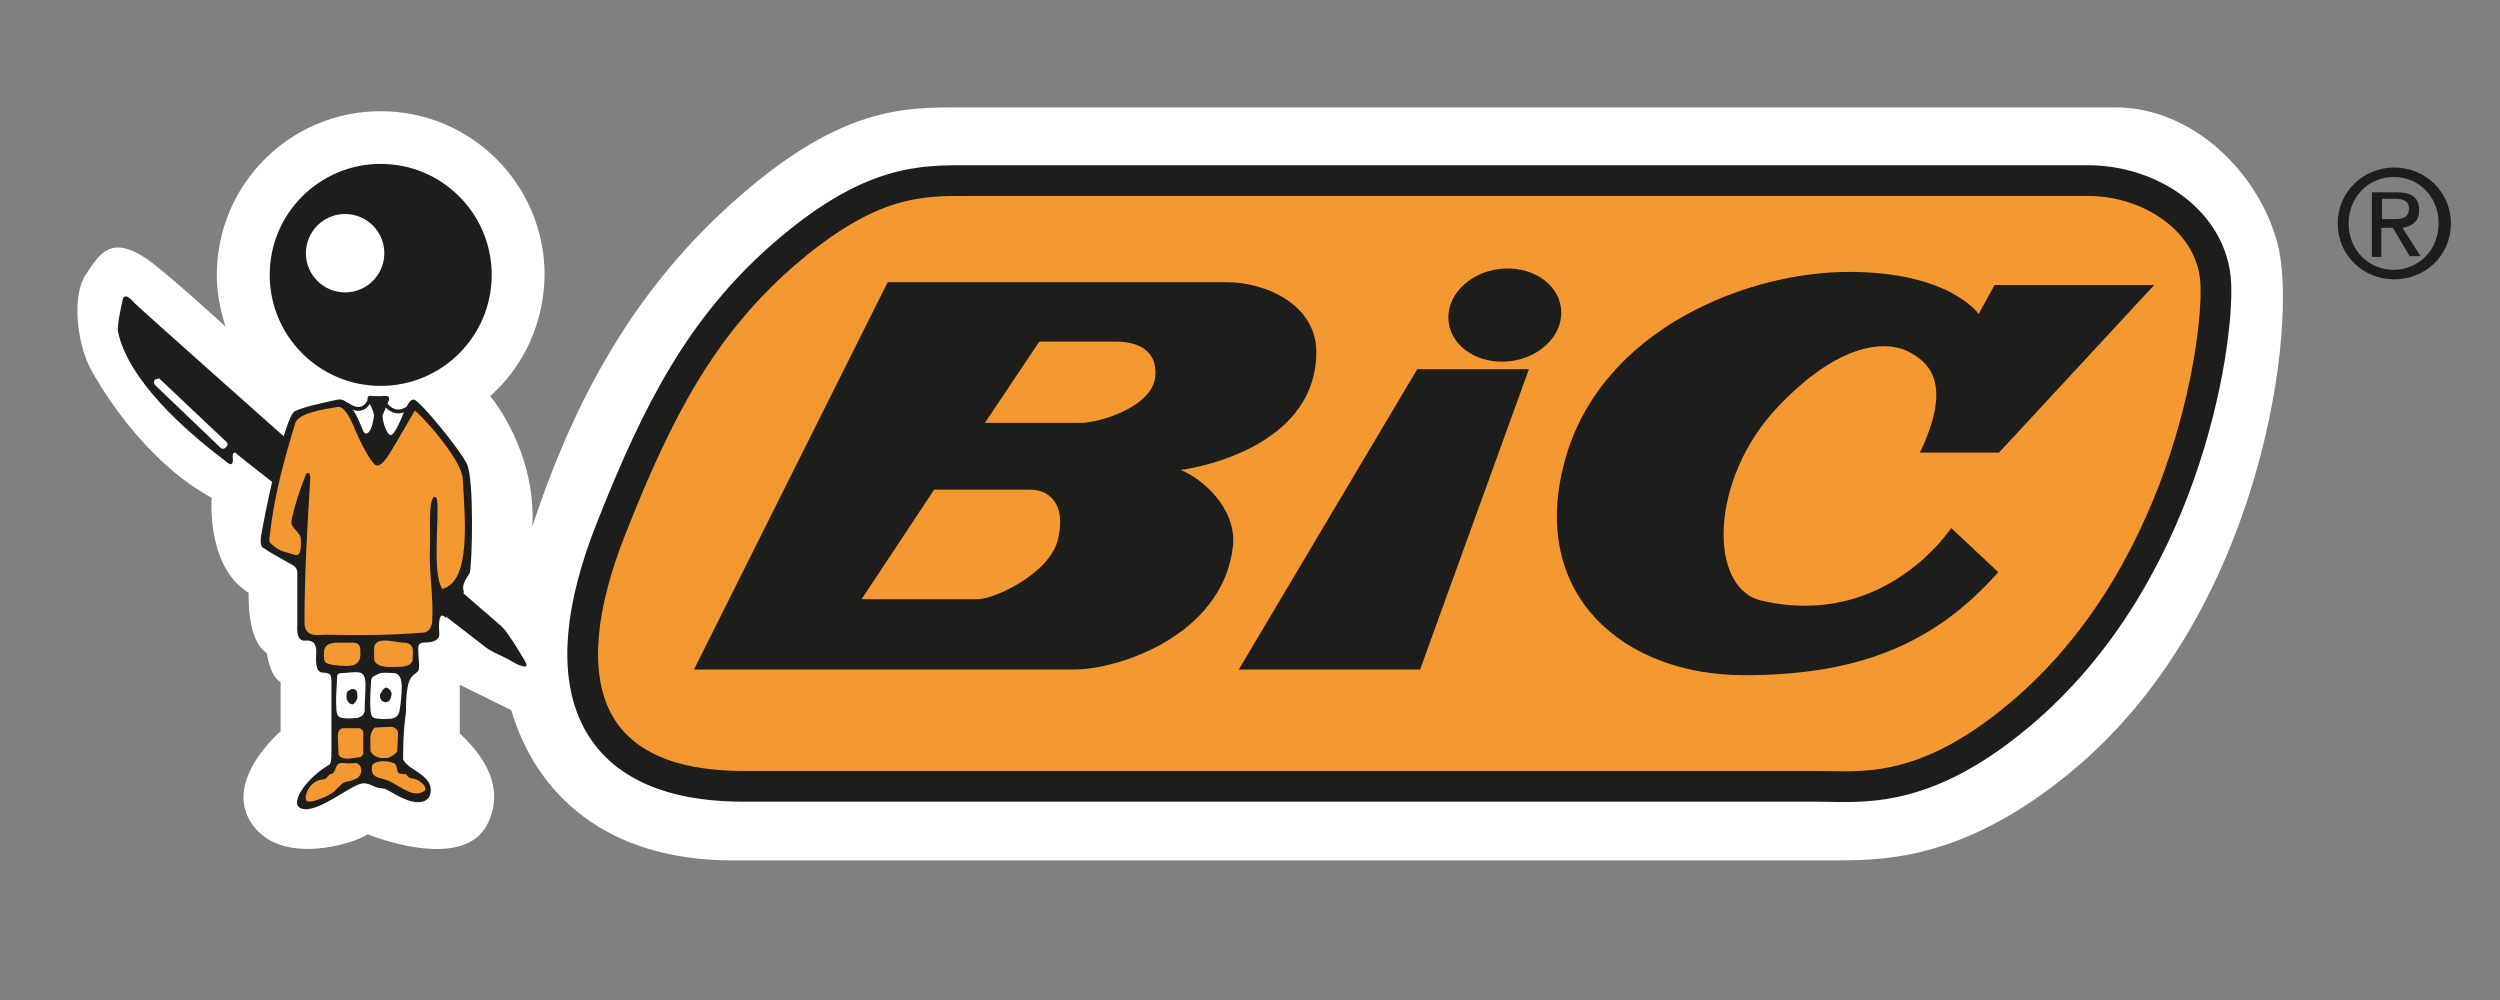
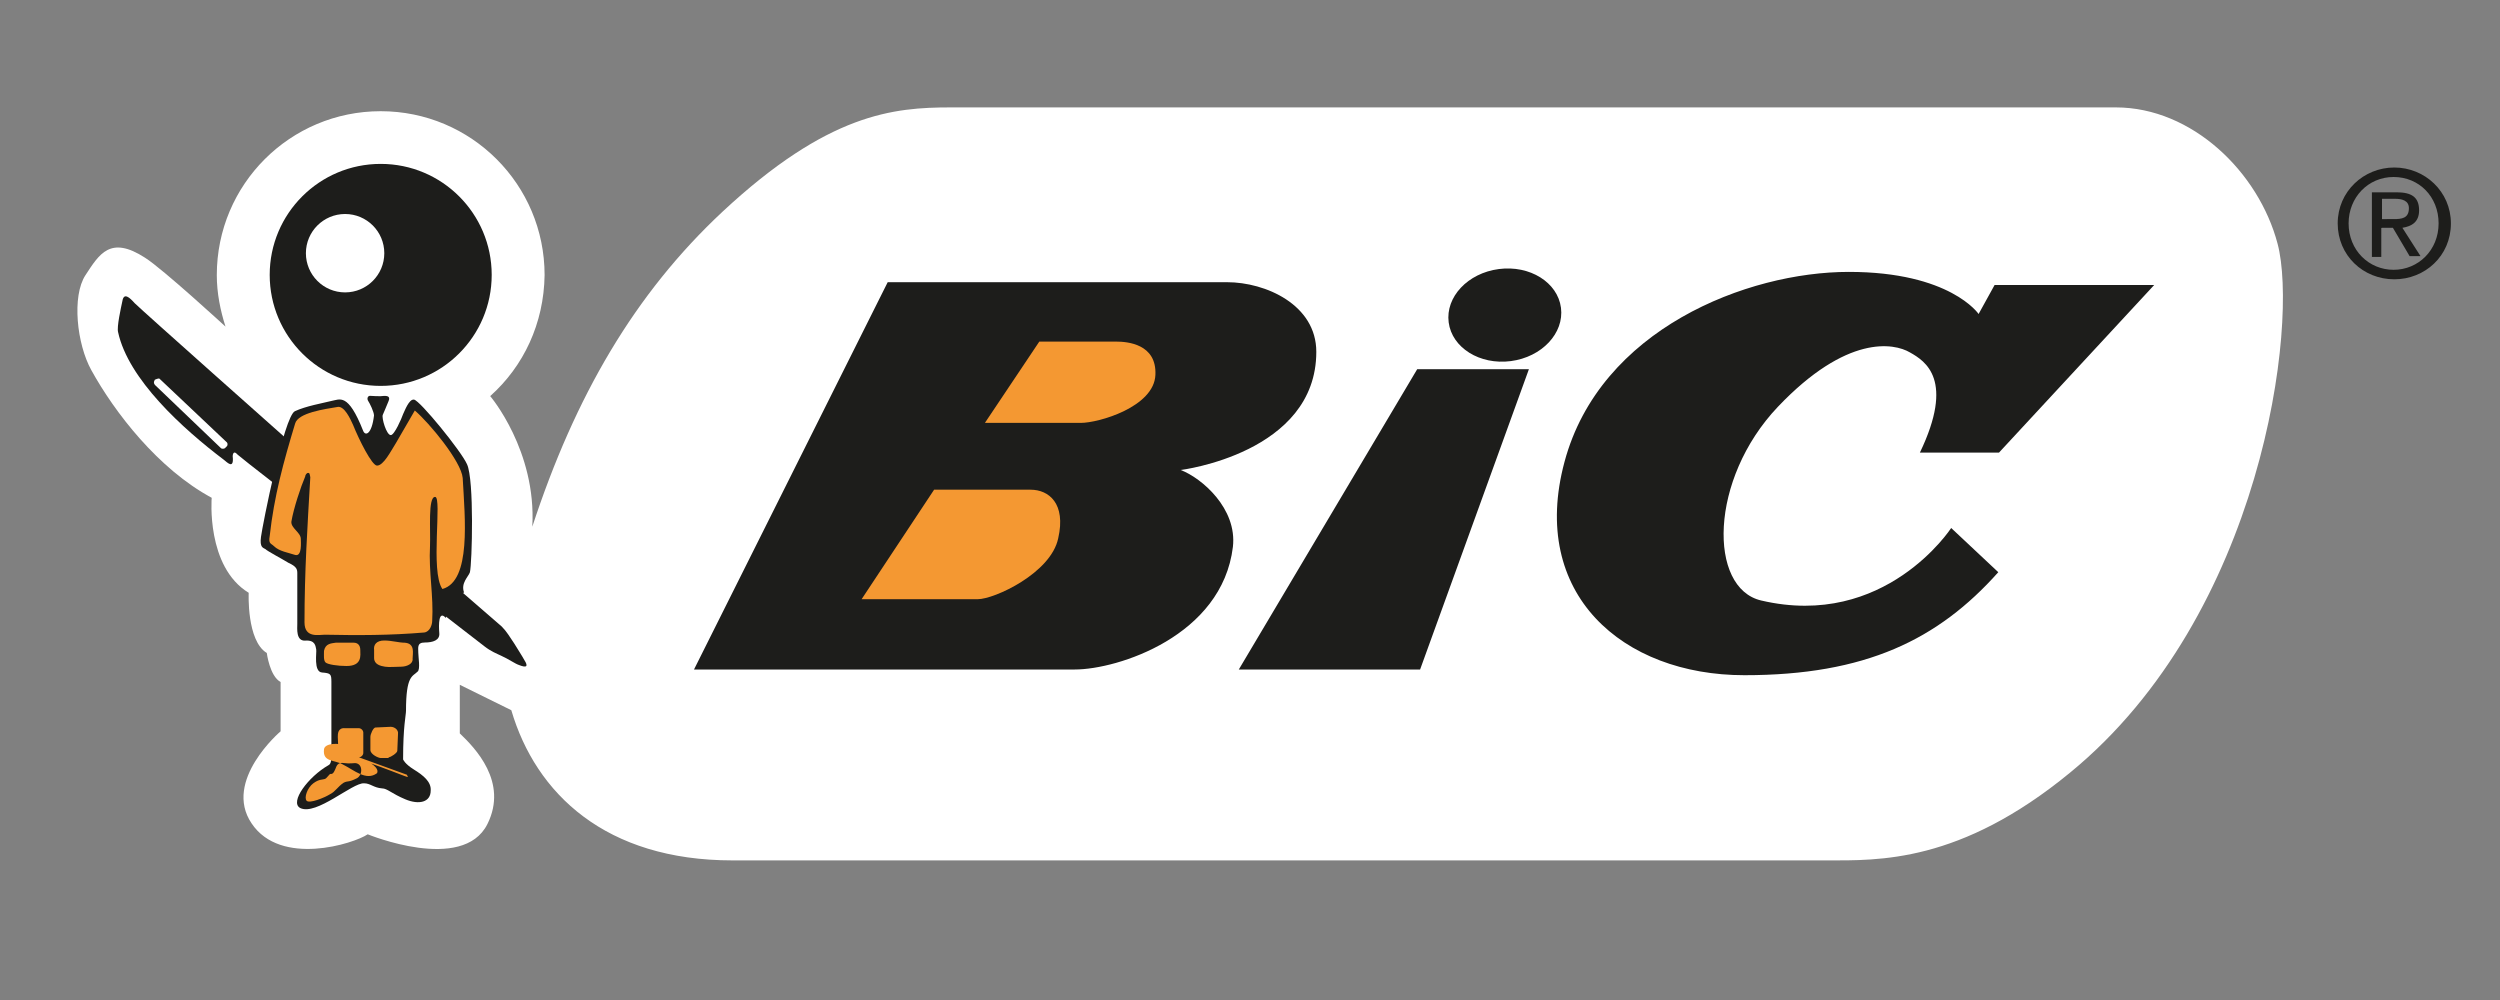
<svg xmlns="http://www.w3.org/2000/svg" version="1.1" id="Laag_1" x="0px" y="0px" viewBox="0 0 2500 1000" style="enable-background:new 0 0 2500 1000;" xml:space="preserve">
  <rect x="0" y="0" width="2500" height="1000" fill="#808080" stroke="none" />
  <style type="text/css">
	.st0{fill:#FFFFFF;}
	.st1{fill:#F49832;stroke:#1D1D1B;stroke-width:30.727;stroke-linecap:round;stroke-miterlimit:29.015;}
	.st2{fill:#1D1D1B;}
	.st3{fill:#F49832;}
	.st4{fill:none;stroke:#1D1D1B;stroke-width:3.837;stroke-miterlimit:29.015;}
</style>
  <path class="st0" d="M490.2,396.1c0,0,46.4,54.4,42.1,130.6c42.8-130.6,102.3-232.8,190-314.8c105.9-98.7,171.2-104.5,228.5-104.5  h1165c76.2,0,142.9,64.6,161.8,136.4c21,79.1-14.5,370.7-207.5,528.8c-110.3,90.7-191.5,87.8-243.7,87.8H732.5  c-126.9,0-196.6-66.7-221.2-150.2l-51.5-25.4v48.6c15.2,14.5,48.6,48.6,27.6,90.7c-24.7,49.3-119.7,10.2-119.7,10.2  c-13.8,9.4-87,32.6-116.1-10.9c-29-42.8,29-92.1,29-92.1v-49.3c-10.9-5.8-13.8-29-13.8-29c-20.3-12.3-18.1-60.2-18.1-60.2  c-42.8-26.1-37-95-37-95c-53.7-29-97.2-85.6-120.4-127.7c-14.5-26.1-19.6-74-5.8-95c13.8-21,24.7-39.9,59.5-17.4  c17.4,10.9,80.5,68.9,80.5,68.9c-5.1-16-8.7-33.4-8.7-51.5c0-90.7,73.3-163.9,163.9-163.9s163.9,73.3,163.9,163.9  C543.9,323.5,523.6,366.3,490.2,396.1L490.2,396.1z" />
-   <path class="st1" d="M743.3,786.3c-156.7,0-194.4-101.6-132-258.2c47.1-119.7,90.7-200.9,169-270.6c89.9-79.1,141.4-76.9,189.3-76.9  h1118.5c63.1,0,124.8,41.3,127.7,103c2.9,61.7-31.2,299.6-204.6,438.1c-92.1,74-152.3,64.6-195.1,64.6H743.3z" />
  <path class="st2" d="M694,669.5h380.8c42.8,0,147.3-33.4,158.1-122.6c4.4-38.4-31.2-68.9-52.2-76.9c0,0,135.6-16.7,135.6-118.2  c0-47.1-50.8-69.6-89.2-69.6H887.7L694,669.5z M1238.8,669.5h181.3l108.8-300.3h-111.7L1238.8,669.5z M1919.9,452.6h79.1  l155.2-167.6h-159.6l-16,29c0,0-28.3-42.1-129.8-42.1c-101.6,0-248.8,57.3-284.3,190c-35.5,132,58,213.3,179.9,213.3  c121.1,0,193.7-35.5,253.9-103l-47.1-44.2c0,0-66,101.6-190,72.5c-53-12.3-52.2-121.1,16.7-193.7c68.9-72.5,116.1-63.8,132-54.4  C1925.7,361.2,1954.7,380.1,1919.9,452.6L1919.9,452.6z" />
  <path class="st3" d="M861.6,599.2h116.1c16.7,0,73.3-26.1,80.5-60.9c8-34.8-9.4-48.6-27.6-48.6h-96.5L861.6,599.2z M984.9,422.9  h95.8c18.1,0,73.3-16,74.7-47.9c1.5-31.2-28.3-33.4-39.2-33.4h-76.9L984.9,422.9z" />
  <circle class="st2" cx="380.7" cy="274.9" r="111" />
  <circle class="st0" cx="345.1" cy="253.2" r="39.2" />
  <path class="st2" d="M118.1,332.2c10.2,47.1,64.6,96.5,105.9,127.7c2.9,2.2,10.2,10.2,8.7-3.6c0,0,0-7.3,5.1-1.5  c5.1,5.1,236.5,183.5,246.6,191.5c6.5,5.1,12.3,7.3,16.7,9.4c8,3.6,13.8,8,18.1,9.4c7.3,2.9,9.4,1.5,5.1-5.1  c-1.5-2.9-8-13.1-10.2-16.7c-4.4-6.5-7.3-11.6-12.3-16.7c-8-6.5-216.2-188.6-216.2-188.6S142,310.5,134.7,303.2  c-5.1-5.8-10.9-10.9-12.3-2.2C121,307.6,116.6,327.1,118.1,332.2z" />
  <path class="st2" d="M453.9,594.8l10.2-2.2c-3.6-9.4,4.4-16,5.8-20.3c2.2-8.7,4.4-92.8-2.9-108.1c-5.8-13.1-47.1-63.8-53-64.6  c-5.1-0.7-9.4,11.6-10.9,14.5c-1.5,4.4-8.7,21-12.3,21c-4.4,0-9.4-17.4-8-20.3s3.6-8.7,5.8-13.8c2.2-5.1-2.2-5.1-4.4-5.1  c-3.6,0.7-13.1,0-13.1,0c-3.6-0.7-4.4,2.9-2.9,5.1c1.5,2.2,5.8,10.9,5.8,14.5c-2.2,18.9-8.7,21-10.9,15.2  c-15.2-38.4-23.2-31.2-31.9-29.7c-8.7,2.2-25.4,5.1-36.3,10.2S262.4,525.9,261,536.8c-1.5,10.9,2.2,10.9,4.4,12.3  c2.2,2.2,16,9.4,23.2,13.8c8,3.6,8.7,6.5,8.7,10.2v50.8c0,4.4-1.5,17.4,8,16.7c10.2-0.7,10.2,5.8,10.9,8.7  c0.7,2.9-2.9,22.5,5.8,23.2c8.7,0.7,9.4,1.5,9.4,9.4V750c0,9.4,0,13.8-2.9,15.2c-20.3,11.6-39.2,37-28.3,42.8  c16,8,52.2-25.4,63.8-24.7c6.5,0,9.4,4.4,18.1,5.1c5.1,0,9.4,5.1,23.2,10.9c13.8,5.8,25.4,2.9,25.4-8.7c0.7-8.7-7.3-15.2-16.7-21  c-9.4-5.8-10.9-10.2-10.9-10.2c0-33.4,2.9-44.2,2.9-48.6c0-35.5,6.5-34.1,11.6-39.2c2.9-2.2,0.7-14.5,0.7-18.9  c0-5.1-1.5-10.2,6.5-10.2s15.2-2.2,14.5-9.4c-0.7-8.7-0.7-23.2,6.5-15.2L453.9,594.8z" />
  <path class="st3" d="M274,546.2c5.1,5.1,14.5,6.5,21,8.7c7.3,2.2,5.8-13.1,5.8-16c0-6.5-10.2-10.9-9.4-17.4  c2.2-13.1,9.4-34.8,13.8-45c0-1.5,1.5-3.6,2.9-3.6c1.5,0,1.5,0.7,2.2,4.4c-2.9,50.1-5.8,94.3-5.8,145.1c0,16,14.5,12.3,20.3,12.3  c32.6,0.7,65.3,0.7,99.4-2.2c5.8-0.7,8-8,8-11.6c1.5-24.7-3.6-49.3-2.2-74.7c0.7-16-2.2-49.3,5.1-49.3c7.3,0-5.1,74.7,7.3,92.1  c29-8,22.5-71.1,20.3-111c-1.5-16.7-33.4-55.1-47.9-67.5c-5.8,10.2-13.1,22.5-18.9,32.6c-5.1,8-12.3,22.5-18.9,22.5  c-5.1,0-18.1-26.1-23.9-40.6c-2.9-6.5-8.7-18.9-15.2-18.1c-13.1,2.2-39.9,5.8-42.8,16.7c-11.6,38.4-21,72.5-25.4,112.4  C268.2,544,271.1,543.3,274,546.2L274,546.2z M384.3,640.5c7.3,0,14.5,2.2,20.3,2.2c10.9,0.7,8,10.9,8,16c0.7,5.1-5.8,8-11.6,8  c-5.8,0-11.6,0.7-16,0c-4.4-0.7-10.9-2.2-10.9-8.7v-8C373.4,644.9,376.3,640.5,384.3,640.5z M335.7,642.7h18.1  c3.6,0,6.5,2.2,6.5,7.3s2.2,16-13.8,16c-8.7,0-18.9-1.5-21-3.6s-1.5-7.3-1.5-11.6C325.5,643.4,331.3,643.4,335.7,642.7L335.7,642.7z  " />
-   <path class="st0" d="M377,674.6c4.4-2.9,12.3-1.5,16.7-1.5s8.7,3.6,8,16.7c-0.7,13.8-1.5,16.7-2.2,21s-3.6,8-10.2,8  c-6.5,0.7-11.6,0-14.5-0.7c-2.9-0.7-4.4-3.6-4.4-10.9c-0.7-8,0.7-23.9,0.7-26.8C371.9,676.8,372.7,676.8,377,674.6L377,674.6z   M341.5,673.1c5.1,0,13.1-1.5,17.4-0.7c4.4,0.7,7.3,3.6,6.5,16.7c-0.7,13.8-0.7,17.4-0.7,21.8c-0.7,4.4-4.4,7.3-10.9,7.3  c-6.5,0.7-10.2,0-13.1-0.7c-2.9-0.7-4.4-3.6-4.4-10.9c-0.7-8,0.7-23.9,0.7-26.8C337.1,676.8,336.4,673.1,341.5,673.1L341.5,673.1z" />
  <path class="st2" d="M382.8,689.8c-0.7,1.5-2.2,3.6-2.9,5.1c0,5.1,2.9,7.3,5.8,7.3c3.6,0,5.1-2.9,5.8-7.3c0.7-3.6-2.9-7.3-5.8-7.3  C385,687.7,384.3,688.4,382.8,689.8L382.8,689.8z M348.7,690.6c0,0-2.2,0-2.2,5.8c0,4.4,2.2,7.3,5.8,8c1.5,0,5.1-3.6,5.1-8  c0-4.4-0.7-7.3-4.4-7.3C351.6,688.4,349.5,690.6,348.7,690.6L348.7,690.6z" />
  <g>
-     <path class="st3" d="M388.6,757.3c2.2,0,8.7-4.4,8.7-6.5l0.7-16.7c0.7-4.4-3.6-7.3-7.3-7.3l-15.2,0.7c-2.2,0-5.1,6.5-5.1,9.4V750   c0,4.4,8,8,10.2,8h8V757.3z M358.9,757.3c2.2,0,4.4-2.2,4.4-4.4v-20.3c0-2.2-2.2-4.4-4.4-4.4h-13.8c-7.3-0.7-7.3,5.8-7.3,8.7   l0.7,16.7c0,4.4,7.3,5.1,9.4,5.1L358.9,757.3z M406.8,774.7c-2.9-1.5-7.3,0-8.7-2.2c-1.5-2.2-0.7-8-4.4-9.4   c-6.5-2.9-21-2.9-21.8,3.6c-1.5,13.1,10.2,10.2,18.9,15.2c11.6,5.8,23.2,16.7,34.1,8.7c2.9-5.1-8-12.3-13.1-12.3   C412.6,778.3,408.9,779.1,406.8,774.7L406.8,774.7z M335.7,768.2c1.5-4.4,3.6-5.8,8.7-5.1c5.1,0.7,8.7,0,10.9,0   c8,0.7,7.3,12.3,1.5,15.2c-8.7,4.4-8.7,2.2-13.1,4.4c-6.5,4.4-8,8.7-13.8,11.6c-5.8,3.6-20.3,9.4-23.2,6.5   c-2.9-2.9,0.7-13.1,6.5-17.4c5.8-4.4,9.4-3.6,11.6-4.4c2.2-0.7,4.4-5.1,5.8-5.1C333.5,774.7,335,769.6,335.7,768.2z" />
+     <path class="st3" d="M388.6,757.3c2.2,0,8.7-4.4,8.7-6.5l0.7-16.7c0.7-4.4-3.6-7.3-7.3-7.3l-15.2,0.7c-2.2,0-5.1,6.5-5.1,9.4V750   c0,4.4,8,8,10.2,8h8V757.3z M358.9,757.3c2.2,0,4.4-2.2,4.4-4.4v-20.3c0-2.2-2.2-4.4-4.4-4.4h-13.8c-7.3-0.7-7.3,5.8-7.3,8.7   l0.7,16.7c0,4.4,7.3,5.1,9.4,5.1L358.9,757.3z c-2.9-1.5-7.3,0-8.7-2.2c-1.5-2.2-0.7-8-4.4-9.4   c-6.5-2.9-21-2.9-21.8,3.6c-1.5,13.1,10.2,10.2,18.9,15.2c11.6,5.8,23.2,16.7,34.1,8.7c2.9-5.1-8-12.3-13.1-12.3   C412.6,778.3,408.9,779.1,406.8,774.7L406.8,774.7z M335.7,768.2c1.5-4.4,3.6-5.8,8.7-5.1c5.1,0.7,8.7,0,10.9,0   c8,0.7,7.3,12.3,1.5,15.2c-8.7,4.4-8.7,2.2-13.1,4.4c-6.5,4.4-8,8.7-13.8,11.6c-5.8,3.6-20.3,9.4-23.2,6.5   c-2.9-2.9,0.7-13.1,6.5-17.4c5.8-4.4,9.4-3.6,11.6-4.4c2.2-0.7,4.4-5.1,5.8-5.1C333.5,774.7,335,769.6,335.7,768.2z" />
  </g>
-   <path class="st4" d="M346.6,404c18.1,13.8,23.9-5.8,23.9-5.8l12.3,2.2c0,0,9.4,18.1,24.7,8" />
  <path class="st0" d="M221.1,448.3c0.7,0.7,3.6,0.7,4.4-0.7l1.5-1.5c0.7-0.7,0.7-2.9,0-3.6l-67.5-63.8c-0.7-0.7-4.4,0.7-5.1,1.5  l1.5-1.5c-0.7,0.7-3.6,3.6-0.7,6.5L221.1,448.3z" />
  <ellipse transform="matrix(0.992 -0.129 0.129 0.992 -28.051 196.848)" class="st2" cx="1504.3" cy="314.8" rx="56.6" ry="46.4" />
  <path class="st2" d="M2348.6,223.4c0-26.1,19.6-46.4,45-46.4c25.4,0,45,19.6,45,46.4s-20.3,46.4-45,46.4S2348.6,250.3,2348.6,223.4z   M2394.3,279.3c30.5,0,56.6-23.2,56.6-55.9c0-31.9-26.1-55.9-56.6-55.9s-56.6,23.9-56.6,55.9S2363.1,279.3,2394.3,279.3z   M2382,227.8h10.9l16.7,28.3h10.9l-18.1-28.3c9.4-1.5,16.7-5.8,16.7-17.4c0-13.1-7.3-18.1-22.5-18.1h-24.7v64.6h9.4v-29H2382z   M2382,219.1v-20.3h13.1c6.5,0,13.8,1.5,13.8,9.4c0,10.2-7.3,10.9-15.2,10.9H2382z" />
</svg>